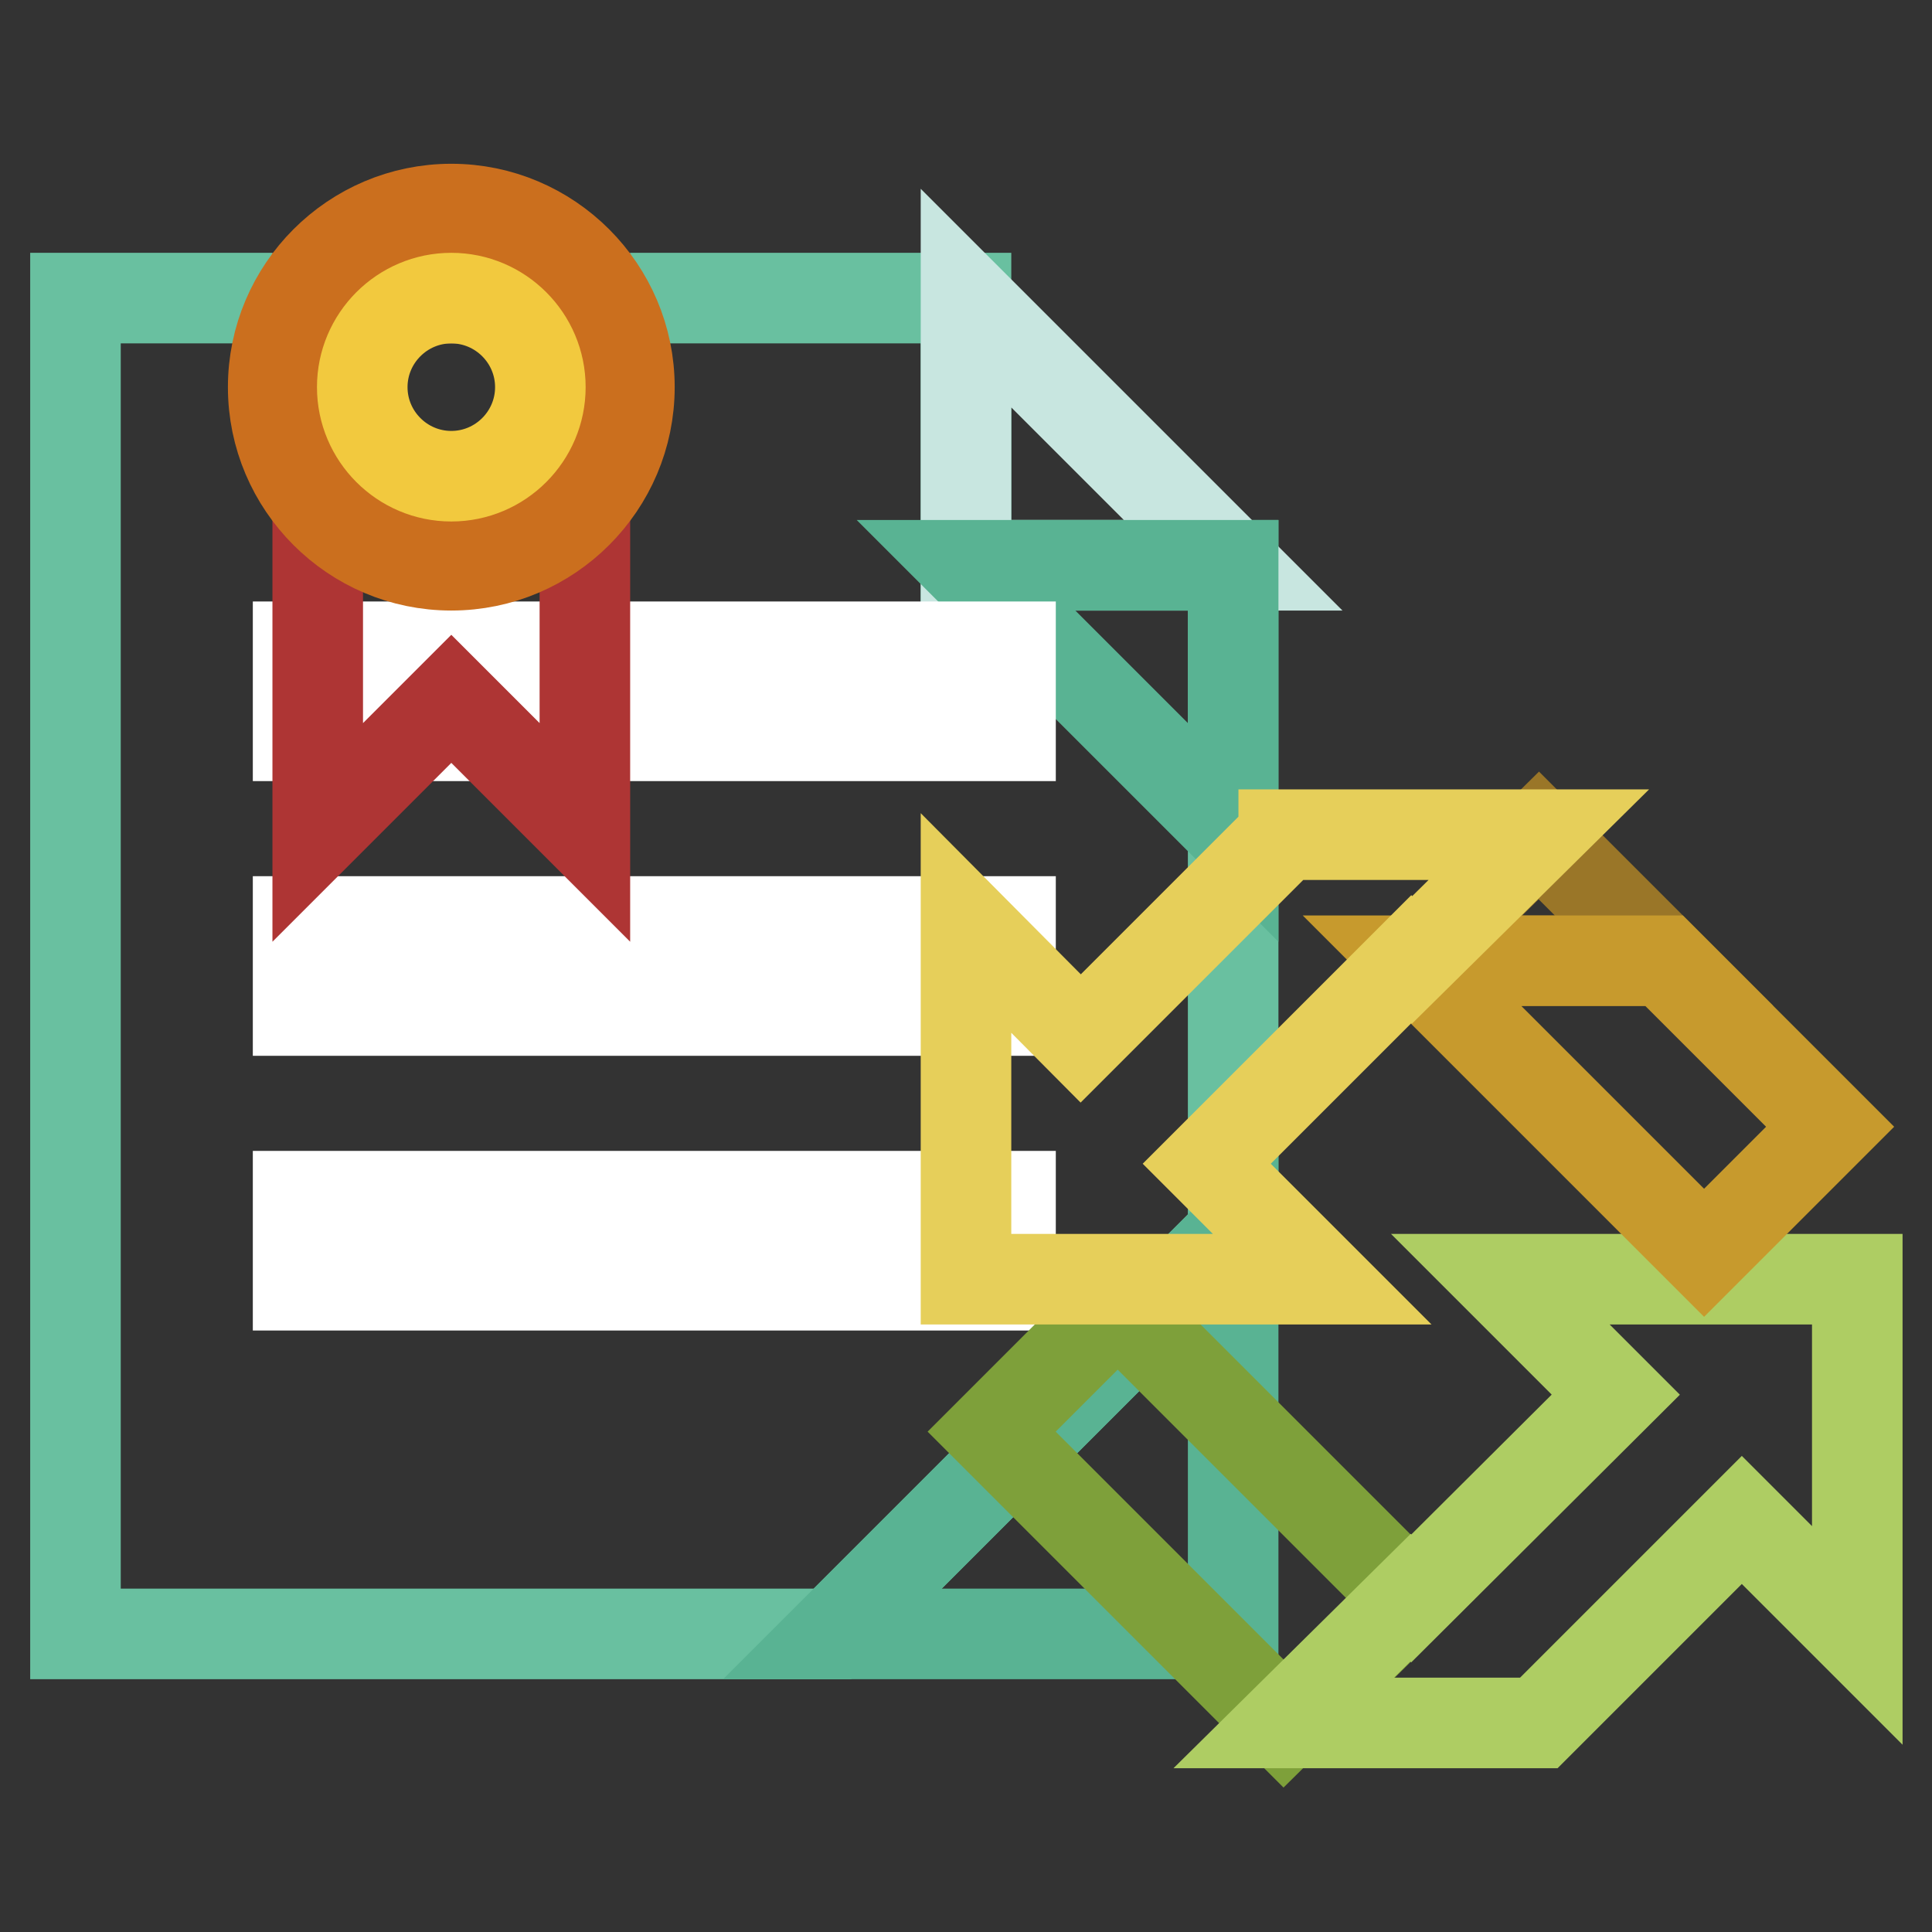
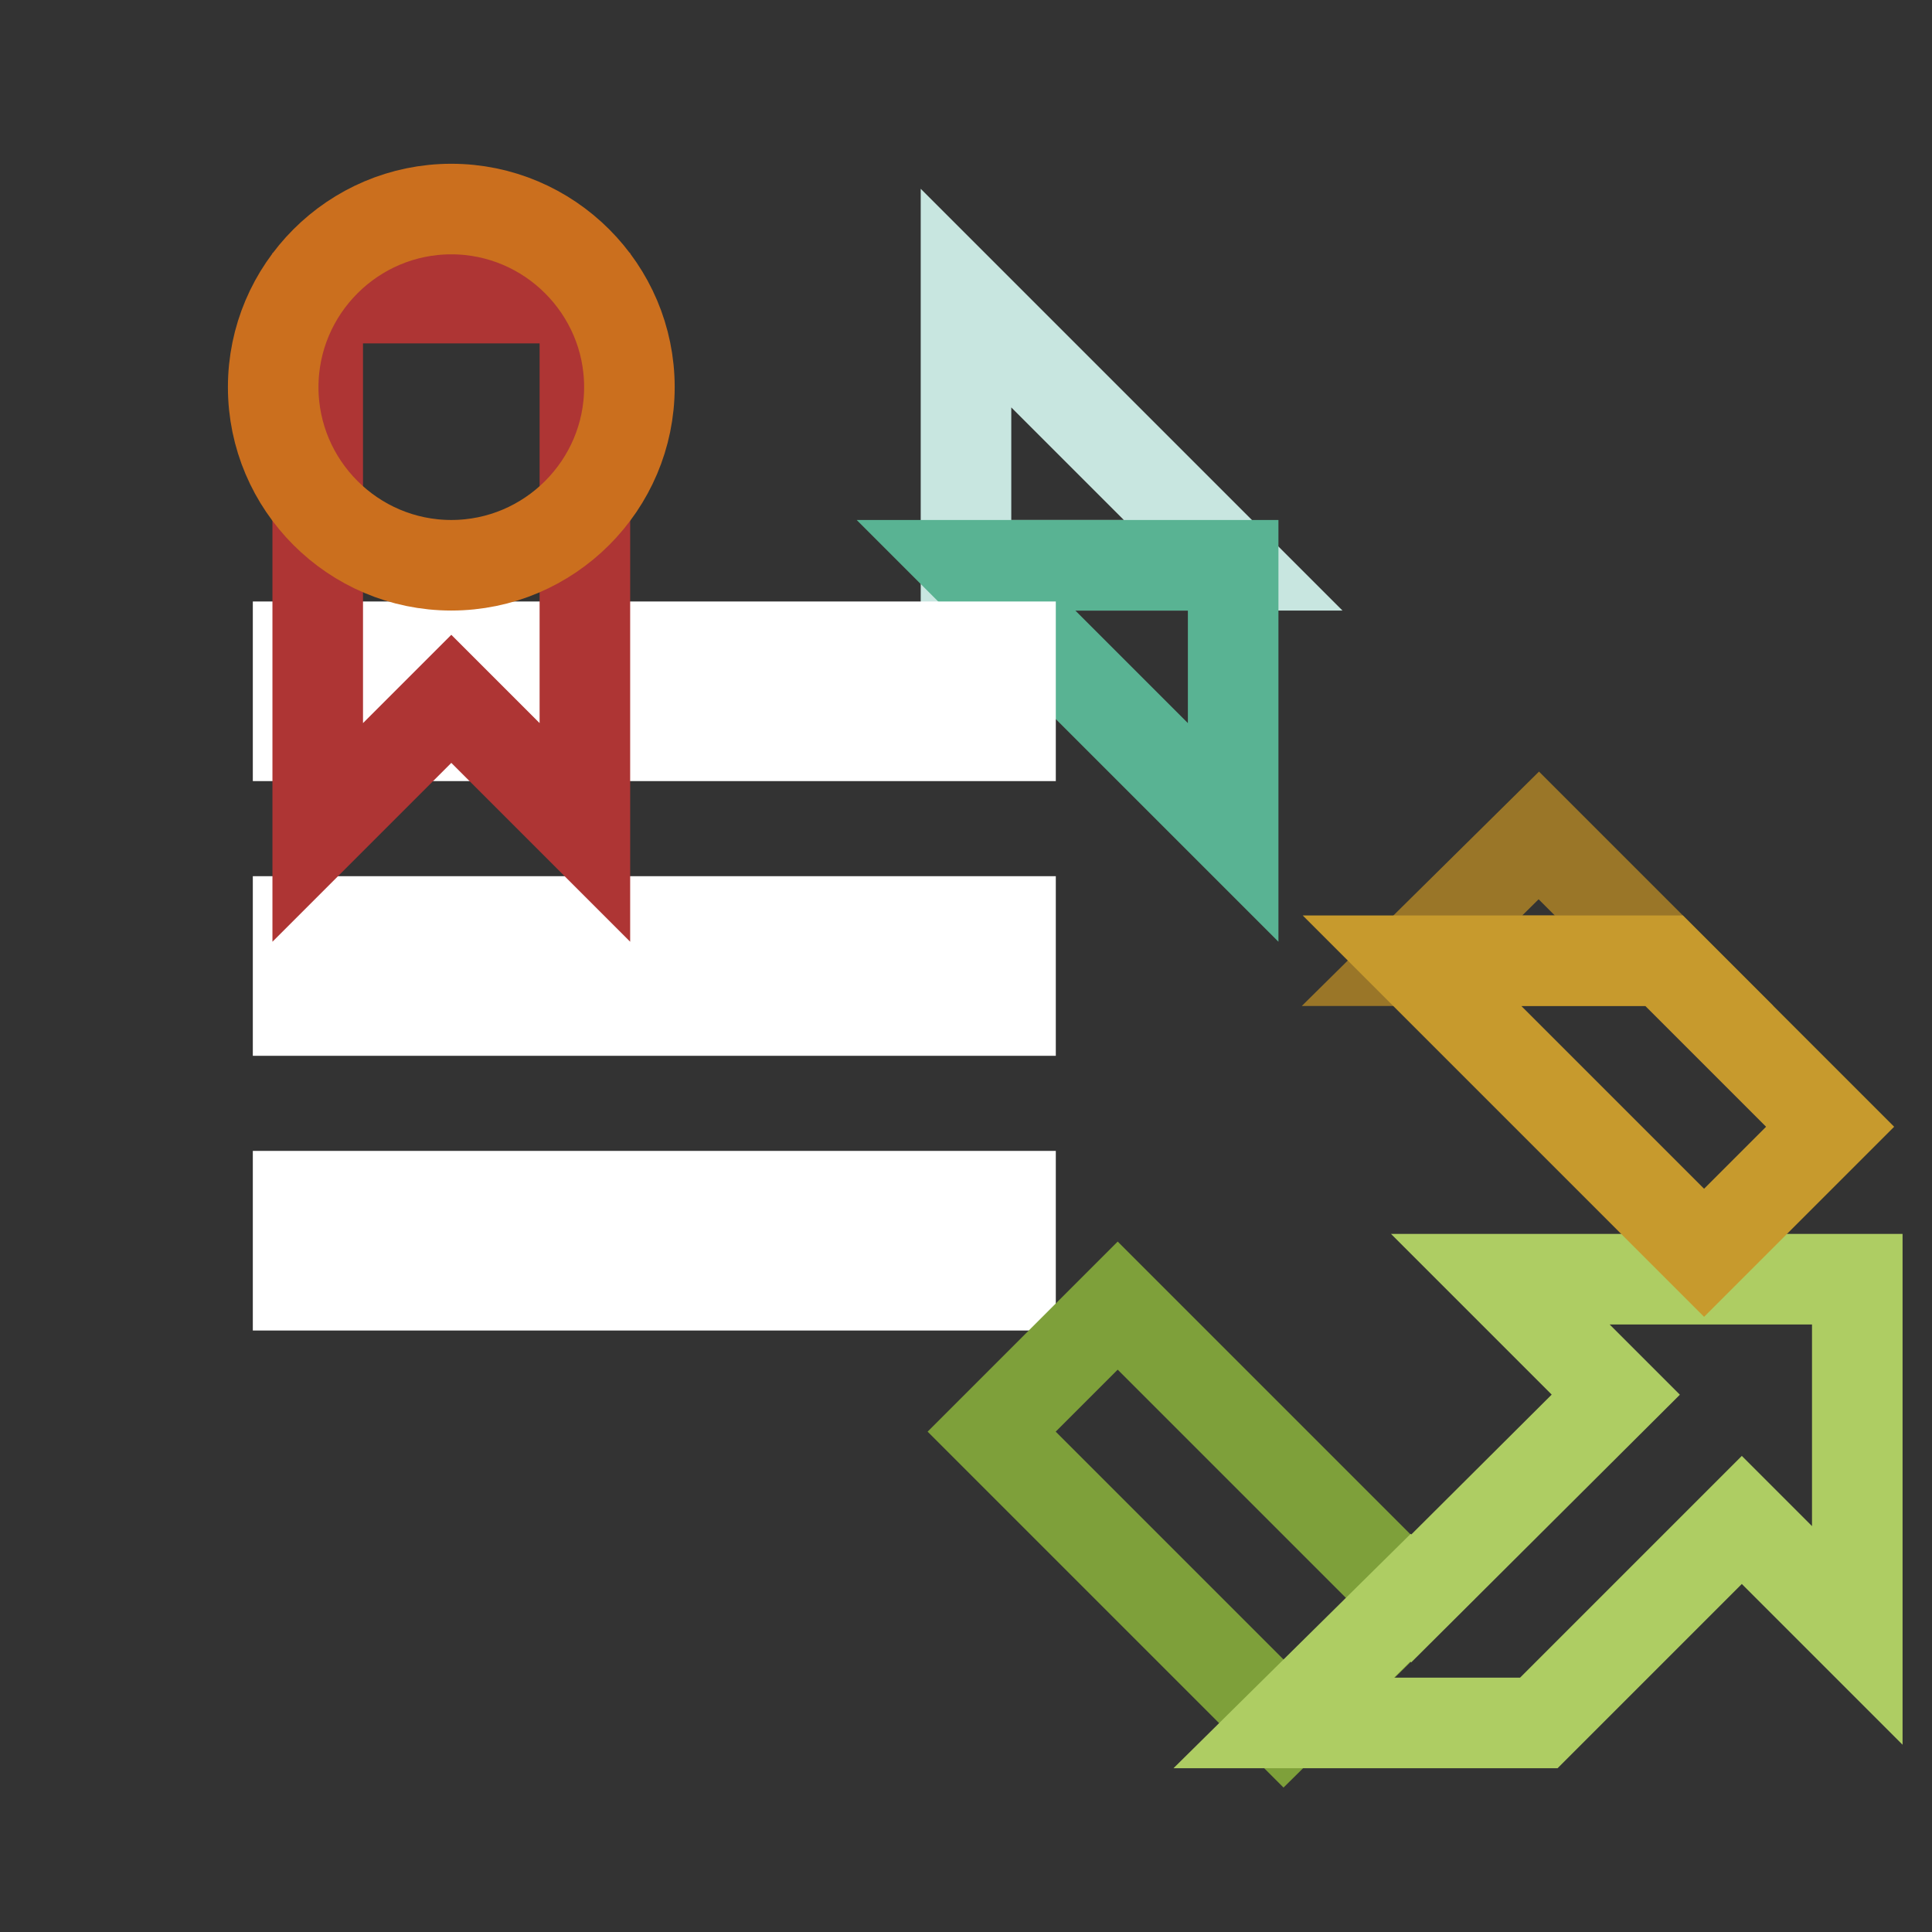
<svg xmlns="http://www.w3.org/2000/svg" version="1.1" x="0px" y="0px" viewBox="0 0 256 256" enable-background="new 0 0 256 256" xml:space="preserve">
  <rect x="0" y="0" width="256" height="256" fill="#333333" stroke="none" />
  <g>
-     <path stroke-width="12" fill-opacity="0" stroke="#69c0a0" d="M163.4,74.9H128V39.5H10v177h100.3l53.1-53.1V74.9z" />
-     <path stroke-width="12" fill-opacity="0" stroke="#59b393" d="M163.4,163.4l-53.1,53.1h53.1V163.4z" />
    <path stroke-width="12" fill-opacity="0" stroke="#c8e6e0" d="M128,39.5v35.4h35.4L128,39.5z" />
    <path stroke-width="12" fill-opacity="0" stroke="#59b393" d="M163.4,110.3V74.9H128L163.4,110.3z" />
    <path stroke-width="12" fill-opacity="0" stroke="#ffffff" d="M39.5,85.7h94.4v11.8H39.5V85.7z M39.5,122.1h94.4v11.8H39.5V122.1z M39.5,158.5h94.4v11.8H39.5V158.5z" />
    <path stroke-width="12" fill-opacity="0" stroke="#ae3534" d="M42.1,39.5v70.8l17.7-17.7l17.7,17.7V39.5H42.1z" />
    <path stroke-width="12" fill-opacity="0" stroke="#cb6f1e" d="M36.2,51.3c0,13,10.6,23.6,23.6,23.6s23.6-10.6,23.6-23.6c0-13-10.6-23.6-23.6-23.6S36.2,38.3,36.2,51.3z" />
-     <path stroke-width="12" fill-opacity="0" stroke="#f2c93e" d="M48,51.3c0,6.5,5.3,11.8,11.8,11.8c6.5,0,11.8-5.3,11.8-11.8c0,0,0,0,0,0c0-6.5-5.3-11.8-11.8-11.8 C53.3,39.5,48,44.8,48,51.3C48,51.3,48,51.3,48,51.3z" />
    <path stroke-width="12" fill-opacity="0" stroke="#7ea03a" d="M148.1,173l-16.7,16.7l38.7,38.7l16.8-16.6L148.1,173z" />
    <path stroke-width="12" fill-opacity="0" stroke="#aecd63" d="M229.3,169.5h-30.5l15.3,15.3L187,211.8l-0.1-0.1l-16.8,16.6h33.8l26.9-26.9l15.3,15.3v-47.2H229.3z" />
    <path stroke-width="12" fill-opacity="0" stroke="#9a7628" d="M203.9,110.7l-16.8,16.6h33.4L203.9,110.7z" />
    <path stroke-width="12" fill-opacity="0" stroke="#c79a2d" d="M220.5,127.3h-33.4l38.7,38.7l16.7-16.7L220.5,127.3z" />
-     <path stroke-width="12" fill-opacity="0" stroke="#e6cf5a" d="M170.1,110.7l-26.9,26.9L128,122.3v47.2h47.2l-15.3-15.3l27.1-27.1l0.1,0.1l16.8-16.6H170.1z" />
  </g>
</svg>